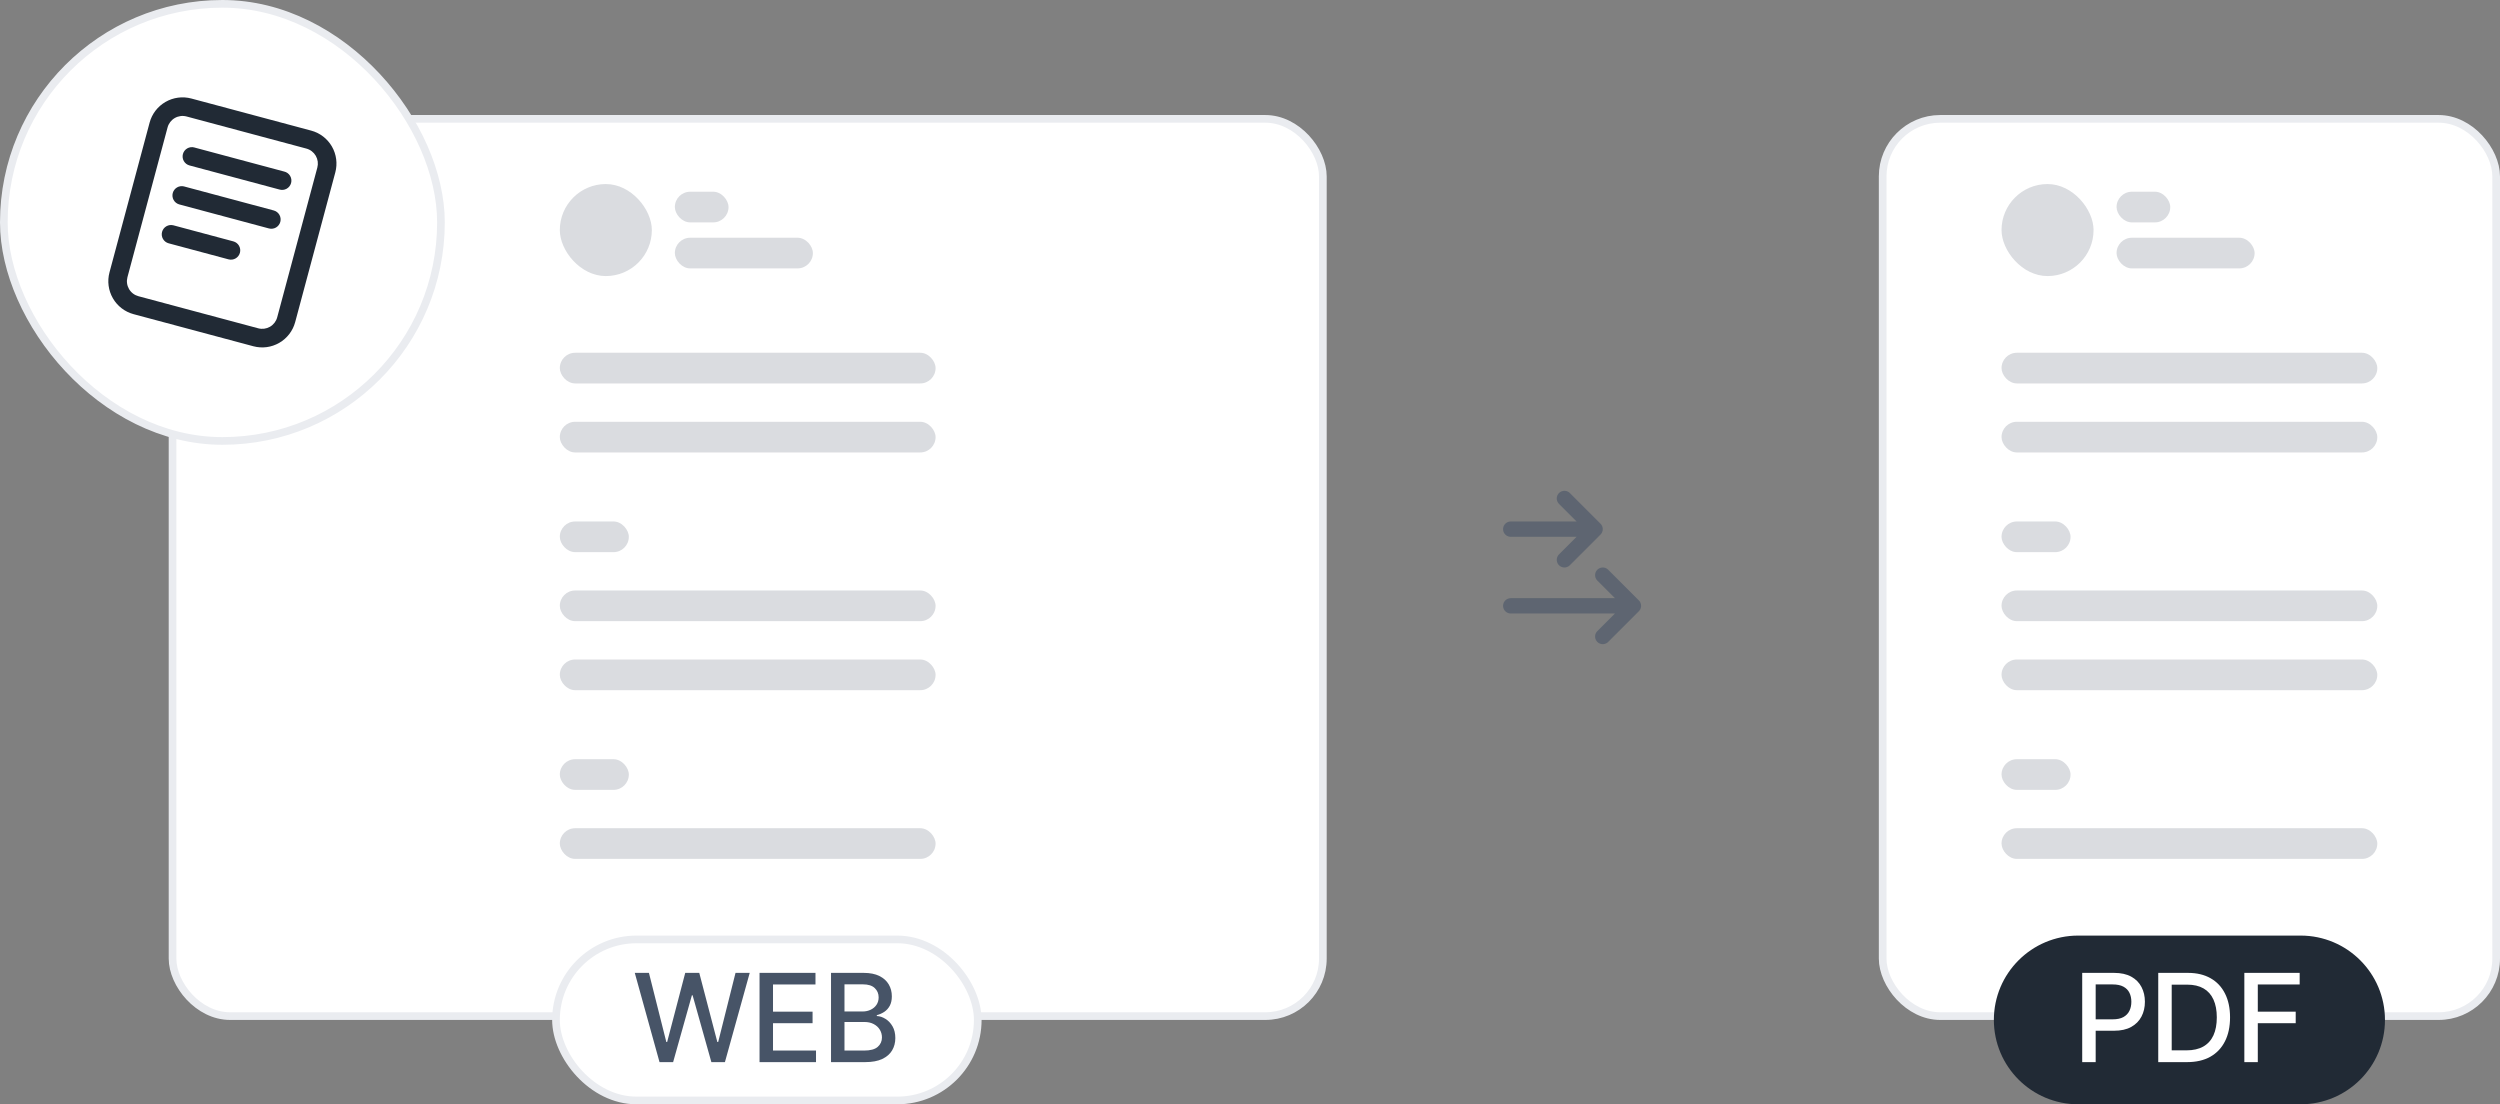
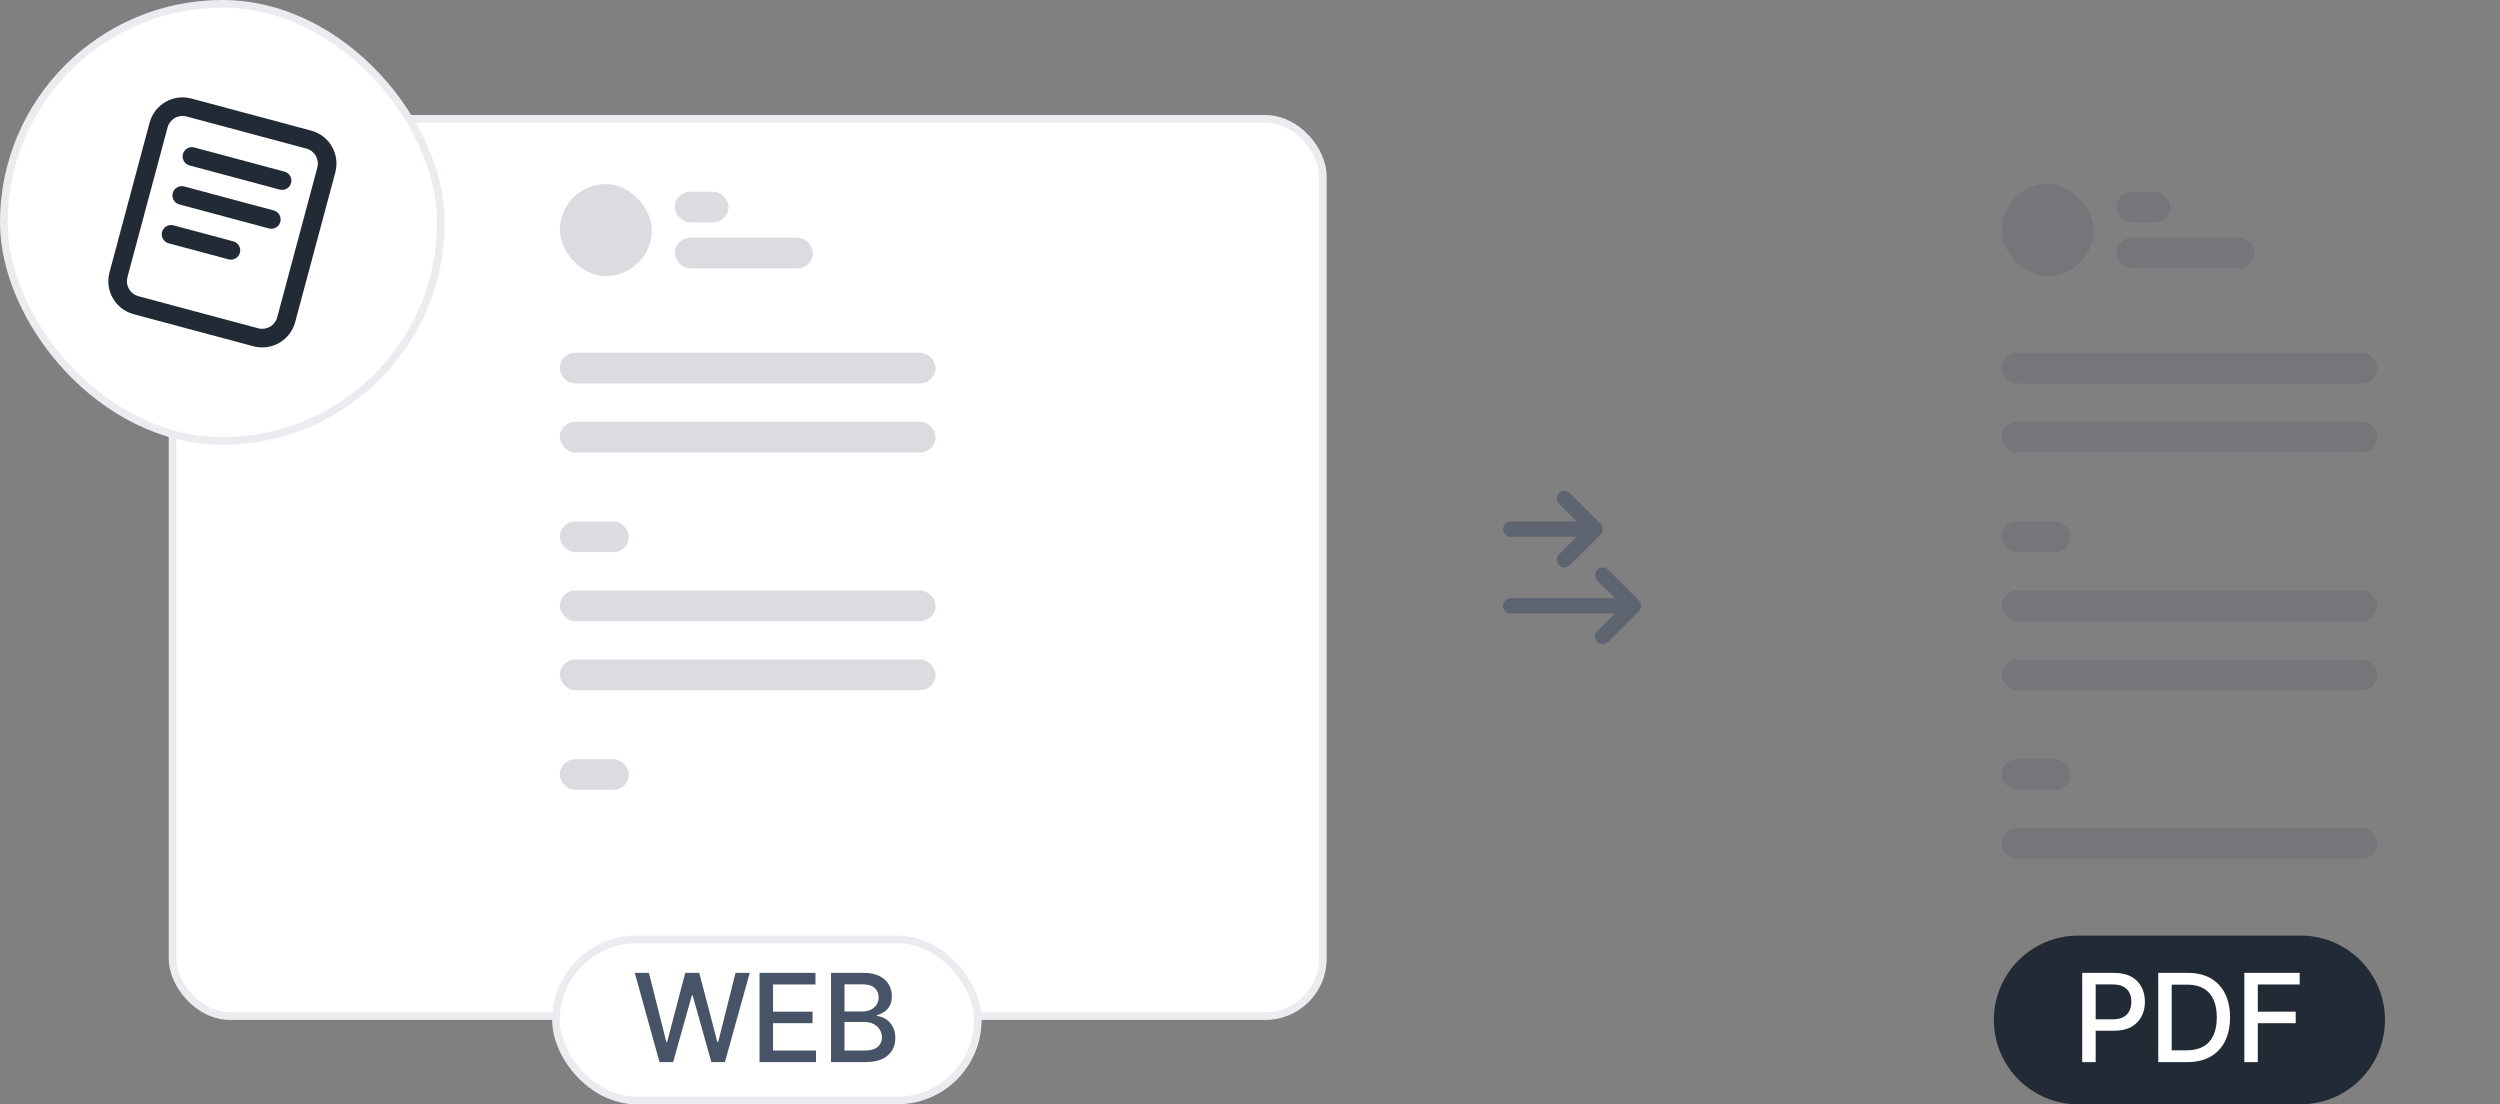
<svg xmlns="http://www.w3.org/2000/svg" width="326" height="144" viewBox="0 0 326 144" fill="none">
  <rect x="0" y="0" width="326" height="144" fill="#808080" stroke="none" />
-   <rect x="245.5" y="15.5" width="80" height="117" rx="7.5" fill="white" stroke="#EAECF0" />
  <rect x="22.5" y="15.5" width="150" height="117" rx="7.5" fill="white" stroke="#EAECF0" />
  <rect opacity="0.2" x="276" y="25" width="7" height="4" rx="2" fill="#475467" />
  <rect opacity="0.2" x="88" y="25" width="7" height="4" rx="2" fill="#475467" />
  <rect opacity="0.2" x="276" y="31" width="18" height="4" rx="2" fill="#475467" />
  <rect opacity="0.2" x="88" y="31" width="18" height="4" rx="2" fill="#475467" />
  <rect opacity="0.2" x="261" y="24" width="12" height="12" rx="6" fill="#475467" />
  <rect opacity="0.2" x="73" y="24" width="12" height="12" rx="6" fill="#475467" />
  <rect opacity="0.2" x="261" y="46" width="49" height="4" rx="2" fill="#475467" />
  <rect opacity="0.2" x="73" y="46" width="49" height="4" rx="2" fill="#475467" />
  <rect opacity="0.2" x="261" y="55" width="49" height="4" rx="2" fill="#475467" />
  <rect opacity="0.2" x="73" y="55" width="49" height="4" rx="2" fill="#475467" />
  <rect opacity="0.2" x="261" y="68" width="9" height="4" rx="2" fill="#475467" />
  <rect opacity="0.2" x="73" y="68" width="9" height="4" rx="2" fill="#475467" />
  <rect opacity="0.2" x="261" y="99" width="9" height="4" rx="2" fill="#475467" />
  <rect opacity="0.2" x="73" y="99" width="9" height="4" rx="2" fill="#475467" />
  <rect opacity="0.2" x="261" y="77" width="49" height="4" rx="2" fill="#475467" />
  <rect opacity="0.2" x="73" y="77" width="49" height="4" rx="2" fill="#475467" />
  <rect opacity="0.2" x="261" y="108" width="49" height="4" rx="2" fill="#475467" />
-   <rect opacity="0.2" x="73" y="108" width="49" height="4" rx="2" fill="#475467" />
  <rect opacity="0.2" x="261" y="86" width="49" height="4" rx="2" fill="#475467" />
  <rect opacity="0.2" x="73" y="86" width="49" height="4" rx="2" fill="#475467" />
  <rect x="0.5" y="0.5" width="57" height="57" rx="28.5" fill="white" />
  <rect x="0.5" y="0.5" width="57" height="57" rx="28.5" stroke="#EAECF0" />
  <path fill-rule="evenodd" clip-rule="evenodd" d="M17.421 40.968L33.043 45.153C34.182 45.458 35.396 45.297 36.417 44.707C37.439 44.117 38.184 43.146 38.49 42.007L43.724 22.479C44.029 21.34 43.869 20.126 43.28 19.104C42.69 18.083 41.719 17.337 40.58 17.032L24.956 12.848C23.817 12.542 22.603 12.702 21.581 13.292C20.559 13.881 19.814 14.852 19.509 15.992L14.276 35.521C13.971 36.661 14.131 37.874 14.72 38.896C15.31 39.918 16.281 40.663 17.421 40.968ZM16.567 36.936C16.532 36.673 16.55 36.406 16.618 36.149L21.851 16.618C21.989 16.1 22.328 15.659 22.792 15.391C23.256 15.123 23.807 15.05 24.325 15.188L39.95 19.375C40.207 19.444 40.447 19.562 40.658 19.724C40.869 19.886 41.045 20.087 41.178 20.317C41.311 20.547 41.397 20.801 41.432 21.064C41.466 21.328 41.449 21.595 41.38 21.852L36.146 41.383C36.007 41.9 35.669 42.341 35.205 42.609C34.74 42.877 34.189 42.949 33.672 42.811L18.048 38.625C17.792 38.556 17.551 38.438 17.34 38.276C17.13 38.114 16.953 37.913 16.82 37.683C16.688 37.453 16.601 37.199 16.567 36.936ZM24.866 19.197C25.024 19.176 25.185 19.187 25.339 19.228L25.337 19.231L37.053 22.369C37.213 22.405 37.364 22.472 37.496 22.568C37.628 22.663 37.74 22.785 37.825 22.924C37.909 23.064 37.965 23.22 37.988 23.381C38.011 23.543 38.001 23.708 37.959 23.865C37.917 24.023 37.843 24.171 37.742 24.299C37.642 24.428 37.516 24.535 37.373 24.614C37.23 24.693 37.073 24.742 36.91 24.759C36.748 24.776 36.584 24.759 36.428 24.711L24.71 21.573C24.556 21.532 24.412 21.46 24.285 21.363C24.159 21.266 24.053 21.145 23.973 21.007C23.893 20.869 23.841 20.717 23.821 20.559C23.8 20.401 23.811 20.24 23.852 20.086C23.893 19.932 23.964 19.788 24.061 19.661C24.159 19.535 24.28 19.429 24.418 19.349C24.556 19.269 24.708 19.218 24.866 19.197ZM23.078 24.445C23.349 24.283 23.672 24.234 23.979 24.306L35.695 27.444C36.006 27.527 36.271 27.731 36.432 28.009C36.593 28.288 36.637 28.619 36.554 28.93C36.471 29.241 36.267 29.507 35.989 29.668C35.71 29.829 35.379 29.872 35.068 29.789L23.35 26.648C23.048 26.558 22.793 26.352 22.639 26.077C22.486 25.801 22.446 25.477 22.527 25.172C22.609 24.867 22.807 24.607 23.078 24.445ZM21.697 29.505C21.419 29.665 21.216 29.93 21.132 30.241C21.091 30.394 21.08 30.555 21.101 30.713C21.122 30.871 21.173 31.023 21.253 31.161C21.333 31.299 21.439 31.42 21.565 31.517C21.691 31.614 21.836 31.686 21.989 31.727L29.801 33.82C29.955 33.861 30.116 33.871 30.274 33.851C30.432 33.83 30.584 33.778 30.722 33.698C30.86 33.619 30.981 33.513 31.078 33.386C31.175 33.26 31.246 33.115 31.287 32.962C31.328 32.808 31.339 32.647 31.318 32.489C31.297 32.331 31.245 32.179 31.166 32.041C31.086 31.903 30.98 31.782 30.853 31.685C30.727 31.589 30.583 31.517 30.429 31.476L22.617 29.383C22.306 29.3 21.976 29.344 21.697 29.505Z" fill="#212A35" />
  <path d="M260 133C260 126.925 264.925 122 271 122H300C306.075 122 311 126.925 311 133V133C311 139.075 306.075 144 300 144H271C264.925 144 260 139.075 260 133V133Z" fill="#212A35" />
  <path d="M271.52 138.5V126.864H275.668C276.573 126.864 277.323 127.028 277.918 127.358C278.513 127.687 278.958 128.138 279.253 128.71C279.549 129.278 279.696 129.919 279.696 130.631C279.696 131.347 279.547 131.991 279.248 132.562C278.952 133.131 278.505 133.581 277.907 133.915C277.312 134.244 276.564 134.409 275.662 134.409H272.81V132.92H275.503C276.075 132.92 276.539 132.822 276.895 132.625C277.251 132.424 277.513 132.152 277.679 131.807C277.846 131.462 277.929 131.07 277.929 130.631C277.929 130.191 277.846 129.801 277.679 129.46C277.513 129.119 277.249 128.852 276.89 128.659C276.534 128.466 276.064 128.369 275.481 128.369H273.276V138.5H271.52ZM285.202 138.5H281.435V126.864H285.321C286.461 126.864 287.44 127.097 288.259 127.562C289.077 128.025 289.704 128.689 290.139 129.557C290.579 130.42 290.798 131.456 290.798 132.665C290.798 133.877 290.577 134.919 290.134 135.79C289.694 136.661 289.058 137.331 288.224 137.801C287.391 138.267 286.384 138.5 285.202 138.5ZM283.19 136.966H285.105C285.991 136.966 286.728 136.799 287.315 136.466C287.902 136.129 288.342 135.642 288.634 135.006C288.925 134.366 289.071 133.585 289.071 132.665C289.071 131.752 288.925 130.977 288.634 130.341C288.346 129.705 287.916 129.222 287.344 128.892C286.772 128.562 286.062 128.398 285.213 128.398H283.19V136.966ZM292.662 138.5V126.864H299.877V128.375H294.417V131.92H299.36V133.426H294.417V138.5H292.662Z" fill="white" />
  <rect x="72.5" y="122.5" width="55" height="21" rx="10.5" fill="white" />
  <rect x="72.5" y="122.5" width="55" height="21" rx="10.5" stroke="#EAECF0" />
  <path d="M86.002 138.5L82.775 126.864H84.621L86.888 135.875H86.996L89.354 126.864H91.184L93.542 135.881H93.65L95.911 126.864H97.763L94.53 138.5H92.763L90.314 129.784H90.223L87.775 138.5H86.002ZM99.044 138.5V126.864H106.339V128.375H100.8V131.92H105.959V133.426H100.8V136.989H106.408V138.5H99.044ZM108.365 138.5V126.864H112.626C113.452 126.864 114.135 127 114.677 127.273C115.219 127.542 115.624 127.907 115.893 128.369C116.162 128.828 116.296 129.345 116.296 129.92C116.296 130.405 116.207 130.814 116.029 131.148C115.851 131.477 115.613 131.742 115.314 131.943C115.018 132.14 114.692 132.284 114.336 132.375V132.489C114.723 132.508 115.1 132.633 115.467 132.864C115.838 133.091 116.145 133.415 116.387 133.835C116.63 134.256 116.751 134.767 116.751 135.369C116.751 135.964 116.611 136.498 116.331 136.972C116.054 137.441 115.626 137.814 115.046 138.091C114.467 138.364 113.726 138.5 112.825 138.5H108.365ZM110.12 136.994H112.654C113.495 136.994 114.098 136.831 114.461 136.506C114.825 136.18 115.007 135.773 115.007 135.284C115.007 134.917 114.914 134.58 114.728 134.273C114.543 133.966 114.278 133.722 113.933 133.54C113.592 133.358 113.187 133.267 112.717 133.267H110.12V136.994ZM110.12 131.898H112.473C112.867 131.898 113.221 131.822 113.535 131.67C113.853 131.519 114.105 131.307 114.291 131.034C114.48 130.758 114.575 130.432 114.575 130.057C114.575 129.576 114.406 129.172 114.069 128.847C113.732 128.521 113.215 128.358 112.518 128.358H110.12V131.898Z" fill="#475467" />
  <g opacity="0.6">
    <path d="M197 69H208M208 69L204 73M208 69L204 65M197 79H213M213 79L209 83M213 79L209 75" stroke="#475467" stroke-width="2" stroke-linecap="round" stroke-linejoin="round" />
  </g>
</svg>